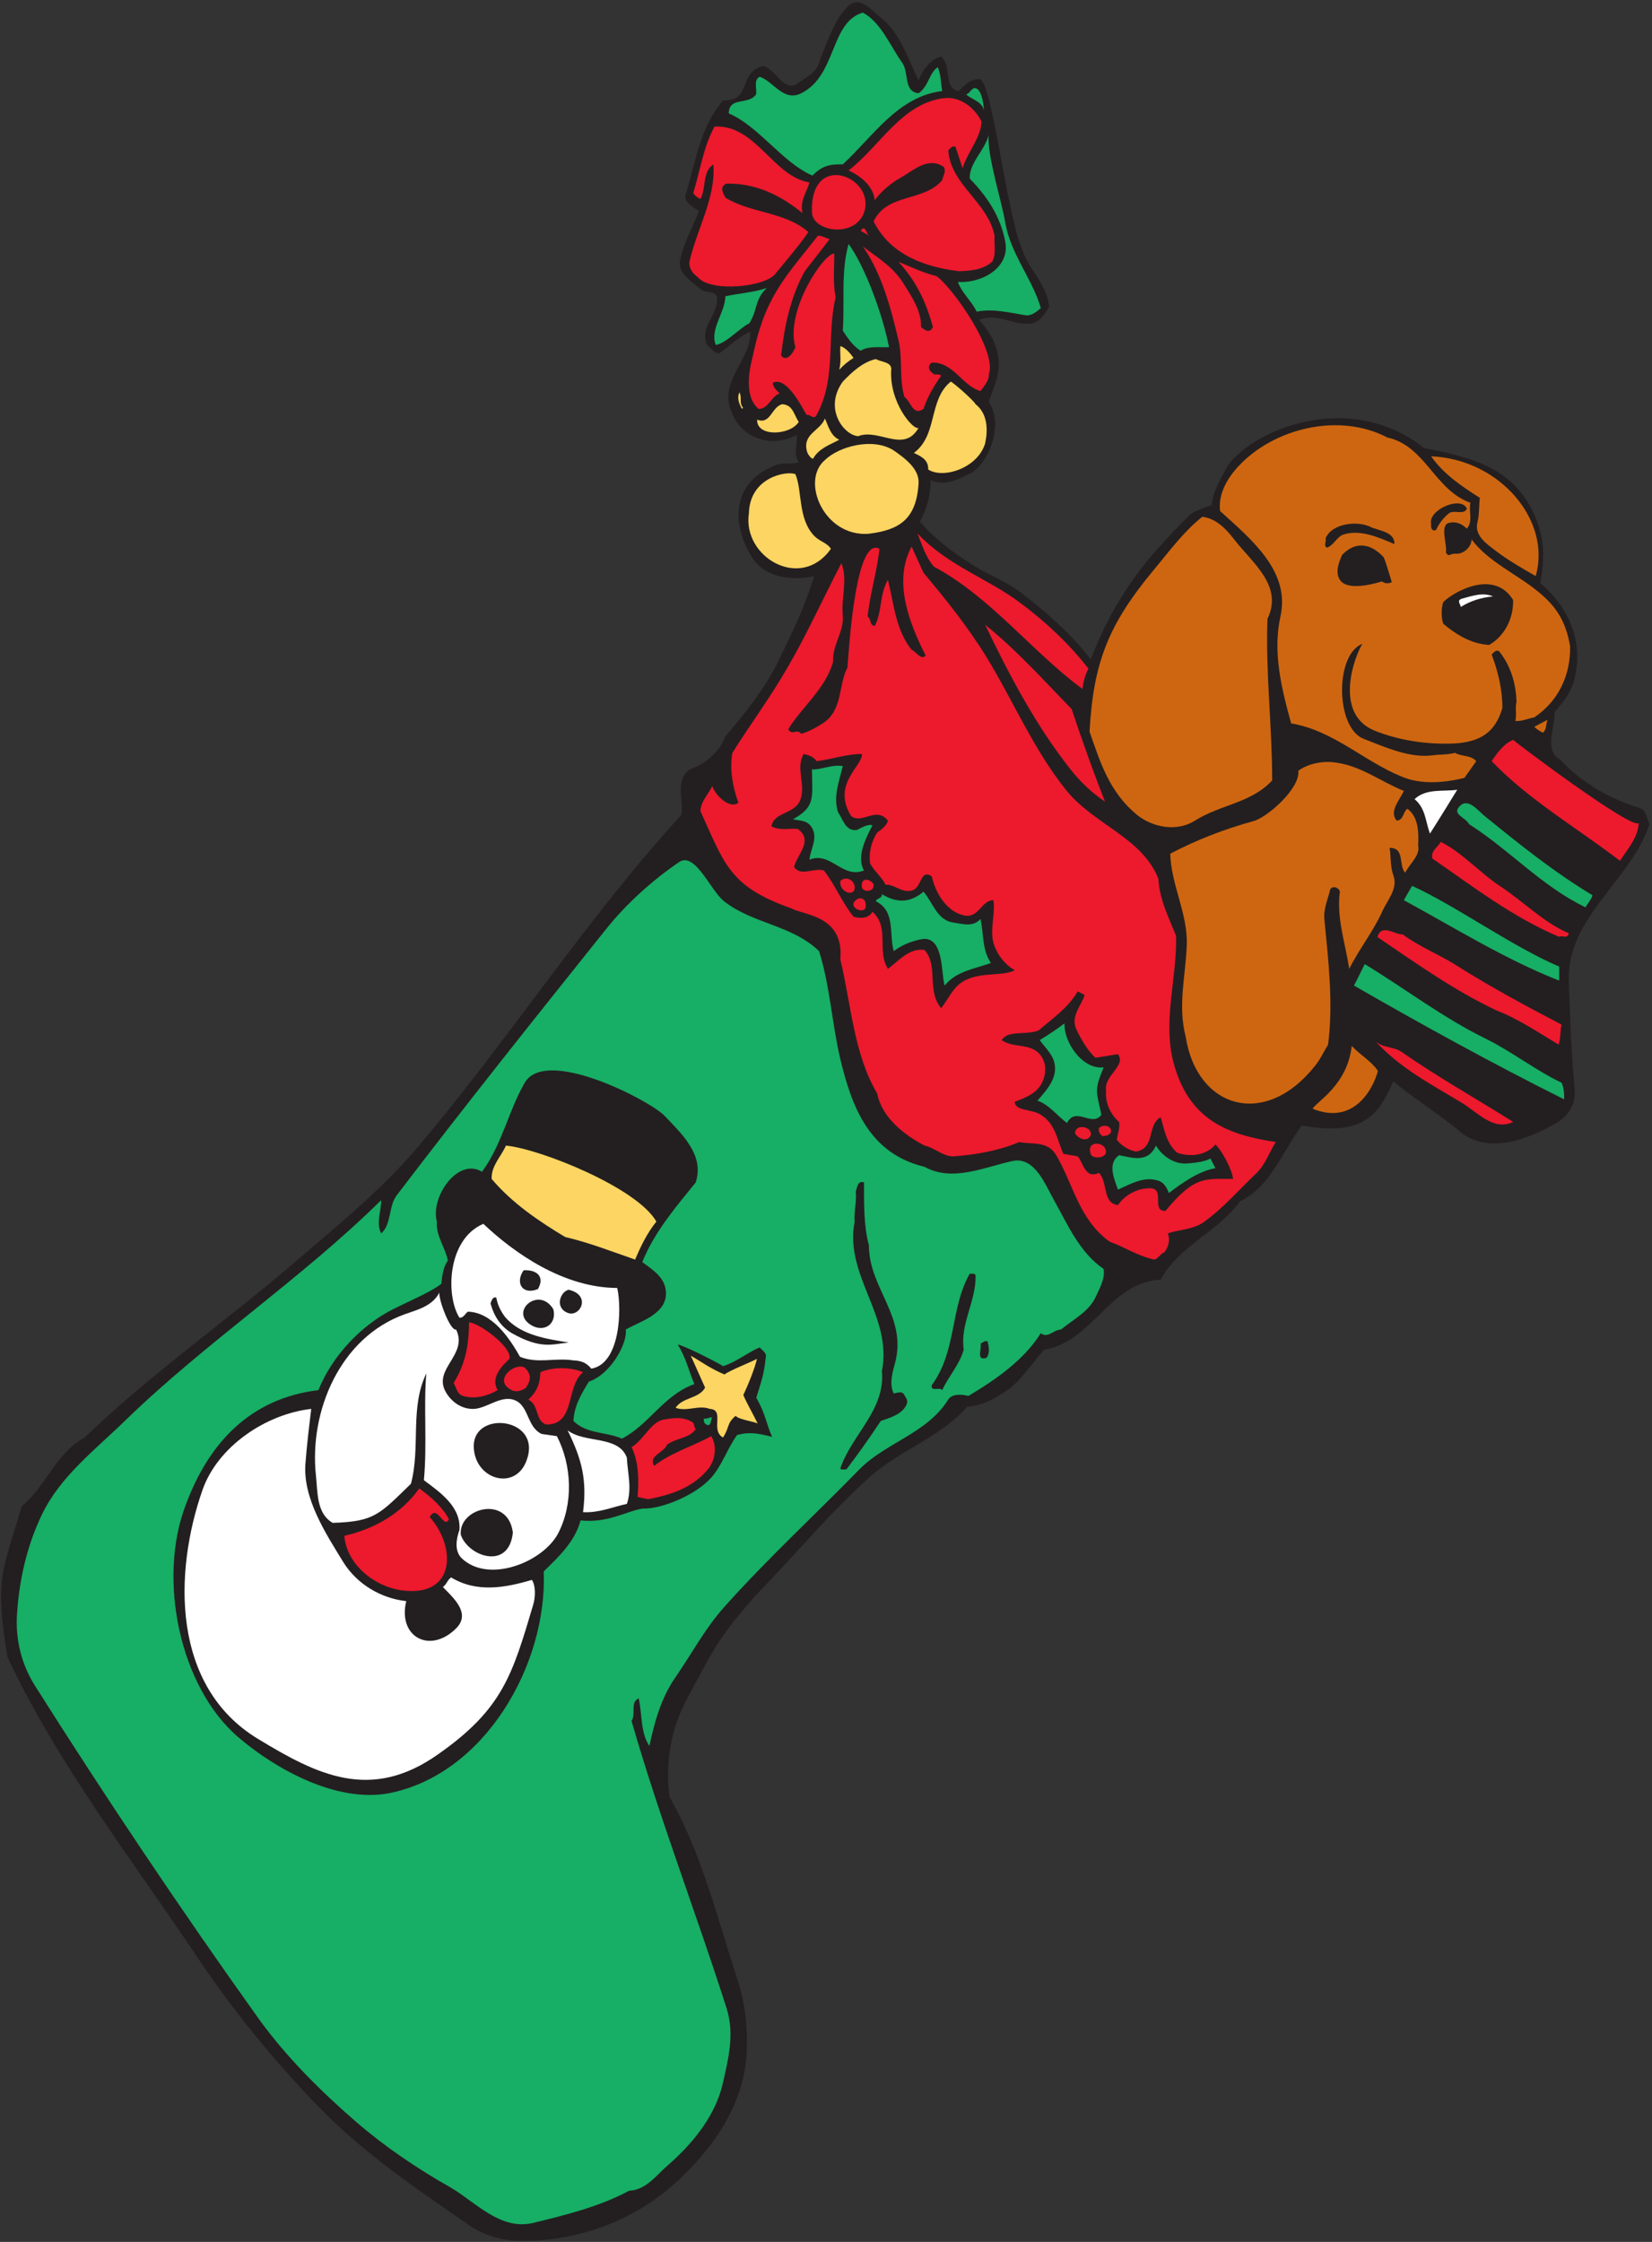
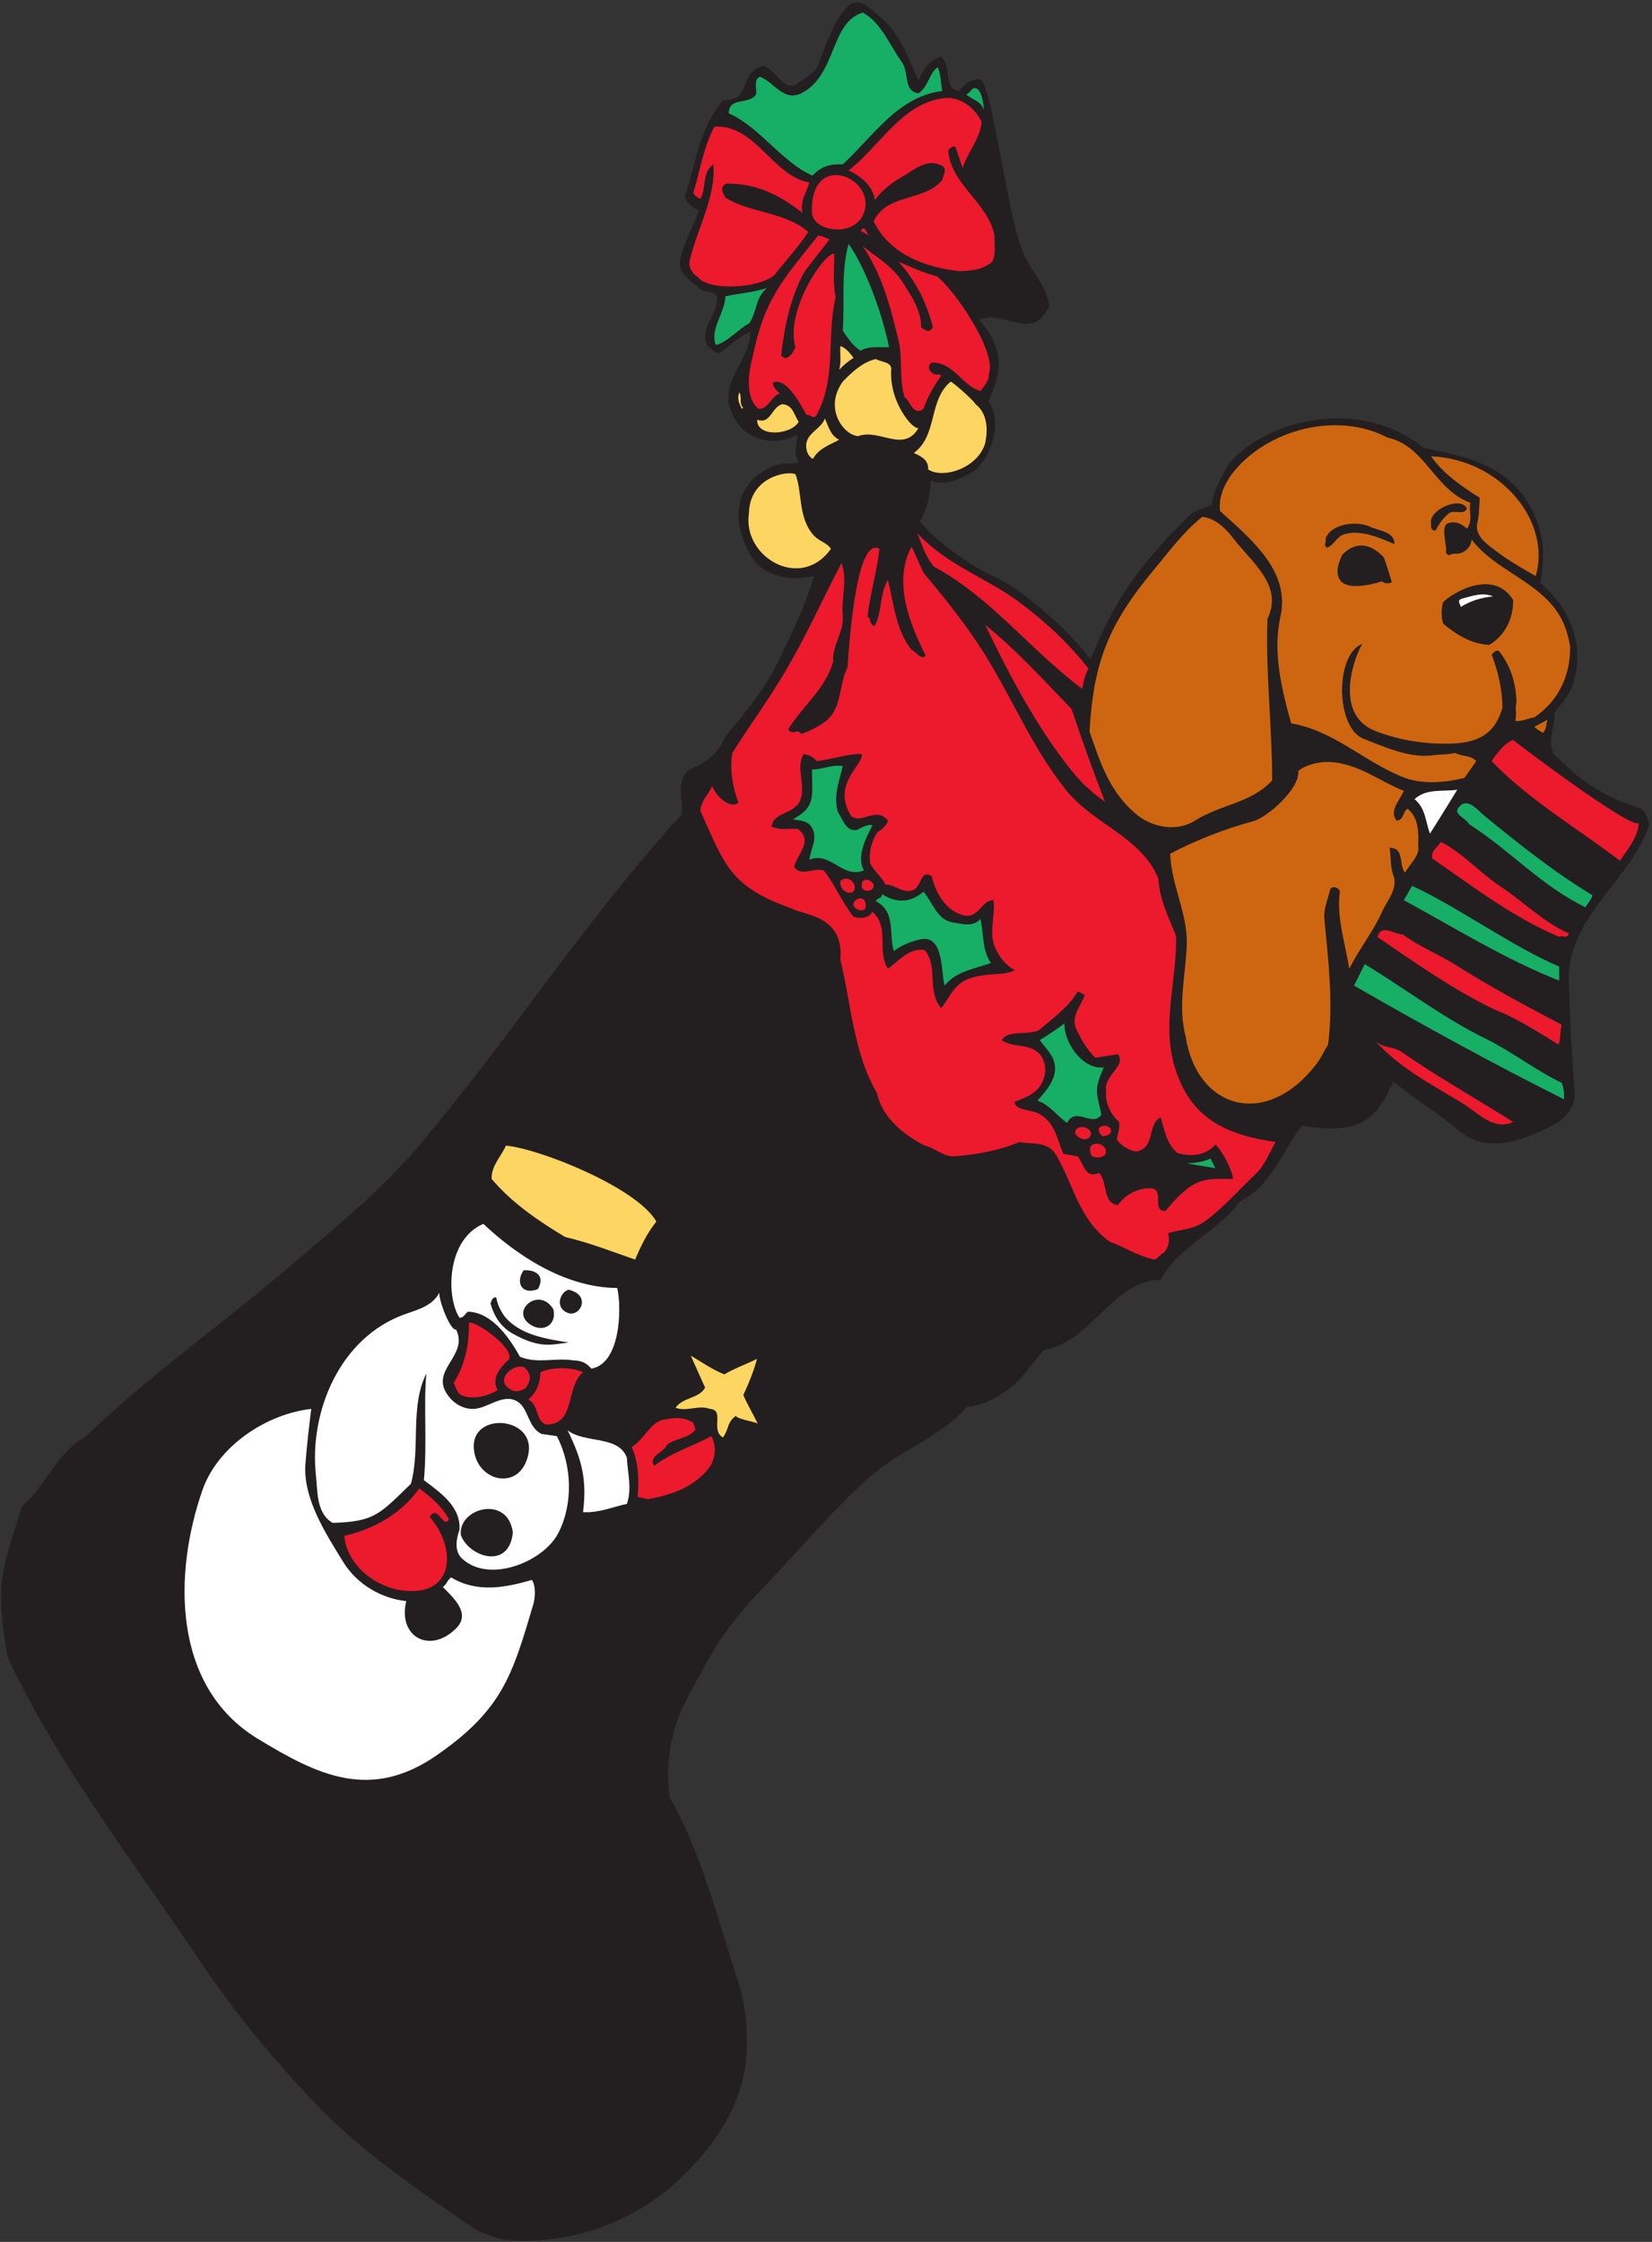
<svg xmlns="http://www.w3.org/2000/svg" viewBox="0 0 709.333 962.667" height="962.667" width="709.333" xml:space="preserve" id="svg2" version="1.1">
  <rect x="0" y="0" width="709.333" height="962.667" fill="#333333" stroke="none" />
  <defs id="defs6" />
  <g transform="matrix(1.333,0,0,-1.333,0,962.667)" id="g10">
    <g transform="scale(0.1)" id="g12">
      <path id="path14" style="fill:#231f20;fill-opacity:1;fill-rule:evenodd;stroke:none" d="m 2837.12,7165.36 c 62.64,-49.68 88.56,-134.64 121.68,-202.32 12.24,30.96 38.16,69.12 72.72,76.32 36.72,-29.52 3.6,-101.52 57.6,-110.88 18,21.6 38.16,38.16 64.8,38.88 40.32,4.32 87.12,-426.96 137.52,-546.48 22.32,-69.12 80.64,-112.32 87.84,-187.2 -13.68,-25.92 -31.68,-51.12 -60.48,-54 -56.88,-6.48 -107.28,36 -164.88,11.52 106.56,-118.08 50.4,-203.76 30.96,-263.52 50.4,-74.16 -1.44,-199.44 -57.6,-229.68 -38.16,-19.44 -84.24,-43.92 -129.6,-23.04 0,-48.96 -12.24,-93.6 -34.56,-133.2 43.92,-52.56 102.96,-96.48 160.56,-133.92 51.12,-33.84 110.88,-55.44 159.84,-91.44 78.48,-59.04 164.88,-133.92 229.68,-218.16 79.2,201.6 172.8,319.68 313.2,458.64 19.44,21.6 50.4,27.36 76.32,38.16 5.76,48.24 31.68,88.56 54,130.32 102.96,129.6 406.8,231.84 630,53.28 85.68,-17.28 190.8,-37.44 264.24,-95.76 60.48,-47.52 98.64,-116.64 114.48,-190.8 10.08,-48.96 3.6,-102.24 -3.6,-149.04 88.56,-74.16 140.4,-185.04 110.16,-306 -12.96,-55.44 -43.92,-82.08 -64.8,-110.16 4.32,-43.92 -37.44,-121.68 19.44,-153.36 67.68,-72.72 161.28,-126.72 252,-153.36 25.2,-7.2 25.2,-34.56 34.56,-53.28 -59.04,-181.44 -265.68,-298.8 -259.92,-504 3.6,-118.08 8.64,-234 18.72,-352.08 5.04,-46.08 -23.04,-88.56 -64.8,-110.16 -84.96,-47.52 -213.84,-100.08 -305.28,-23.04 -69.12,57.6 -146.16,104.4 -213.84,160.56 -48.24,-108 -95.76,-177.84 -294.48,-141.84 -62.64,-82.8 -100.08,-196.56 -198.72,-244.08 -74.88,-101.52 -197.28,-143.28 -256.32,-252.72 -162,-6.48 -218.16,-198.72 -374.4,-225.36 -41.04,-43.2 -74.88,-102.96 -129.6,-137.52 -36.72,-23.04 -74.16,-43.92 -118.8,-46.08 -87.84,-100.08 -218.88,-140.4 -316.8,-228.96 -121.68,-109.44 -213.84,-221.04 -324.72,-336.96 -81.36,-84.24 -151.92,-169.92 -203.04,-267.12 -25.2,-48.24 -54,-95.04 -76.32,-145.44 -38.88,-87.12 -50.4,-185.04 -38.16,-278.64 103.68,-182.88 153.36,-388.08 217.44,-584.639 25.2,-75.602 34.56,-152.641 30.96,-236.879 C 2397.92,440.559 2294.24,295.84 2168.24,183.52 2033.6,64 1846.4,-3.68 1659.92,4.238 1610.96,5.68 1554.08,23.68 1510.88,53.922 1337.36,174.16 1165.28,289.359 1014.08,447.762 878,589.602 752,744.398 643.281,905.68 428.719,1226.8 186.078,1537.84 24.078,1884.16 c -15.117,95.04 -30.957,194.4 -11.52,286.56 15.121,67.68 38.16,132.48 57.602,198.72 78.481,65.52 112.32,174.24 202.32,221.76 216.719,208.8 462.239,378.72 691.918,577.44 131.762,113.04 269.282,225.36 382.322,359.28 294.48,347.76 540,732.24 848.16,1069.2 8.64,48.24 -22.32,109.44 26.64,146.16 49.68,17.28 95.76,55.44 115.2,106.56 63.36,75.6 126,151.92 167.76,236.88 44.64,90.72 89.28,183.6 118.08,279.36 -67.68,-15.84 -155.52,-6.48 -198,56.88 -74.88,117.36 -63.36,252 79.92,302.4 25.2,7.2 43.2,-0.72 68.4,7.2 -19.44,27.36 -2.16,59.76 -7.2,87.84 -85.68,-45.36 -180,-7.2 -210.24,76.32 -41.04,96.48 66.24,170.64 61.2,256.32 -38.88,-17.28 -64.08,-43.92 -99.36,-69.12 -17.28,-2.16 -24.48,18 -38.16,23.04 -30.24,61.2 37.44,100.08 30.24,160.56 -10.08,18.72 -38.16,10.08 -53.28,23.04 -30.96,26.64 -74.88,51.12 -64.8,95.76 11.52,54 40.32,104.4 60.48,156.24 -19.44,12.24 -39.6,20.88 -45.36,46.08 34.56,108 46.08,219.6 122.4,309.6 97.2,-0.72 45.36,89.28 129.6,110.88 39.6,-9.36 59.04,-74.88 103.68,-61.2 31.68,24.48 73.44,39.6 79.92,84.24 25.2,57.6 43.2,122.4 87.84,167.76 38.16,39.6 77.04,-10.8 107.28,-34.56" />
      <path id="path16" style="fill:#17ae65;fill-opacity:1;fill-rule:evenodd;stroke:none" d="m 2905.52,7020.64 c 23.76,-33.12 3.6,-93.6 53.28,-99.36 33.12,23.04 33.84,65.52 61.92,84.24 10.8,-25.2 9.36,-51.84 14.4,-77.04 -142.56,-16.56 -223.92,-147.6 -320.4,-236.16 -43.2,0.72 -65.52,-4.32 -97.92,-36 -95.76,41.04 -172.8,159.12 -269.28,200.16 0.72,55.44 62.64,25.2 87.84,61.2 3.6,18.72 -9.36,44.64 11.52,56.88 43.92,-13.68 76.32,-82.08 133.92,-53.28 115.2,57.6 92.16,228.96 198.72,259.92 59.04,-32.4 87.84,-107.28 126,-160.56" />
      <path id="path18" style="fill:#17ae65;fill-opacity:1;fill-rule:evenodd;stroke:none" d="m 3169.04,6867.28 c -7.2,28.8 -38.16,33.12 -56.88,50.4 12.96,2.88 18.72,26.64 33.84,18.72 15.84,-7.2 23.04,-50.4 23.04,-69.12" />
      <path id="path20" style="fill:#ed192d;fill-opacity:1;fill-rule:evenodd;stroke:none" d="m 3161.84,6829.84 c -3.6,-54.72 -44.64,-96.48 -61.2,-149.76 -7.92,23.04 -15.12,46.08 -23.04,69.12 -10.8,3.6 -15.84,-5.04 -23.04,-11.52 7.2,-110.88 127.44,-166.32 149.04,-275.04 -2.16,-23.76 6.48,-60.48 -7.92,-84.24 -30.96,-26.64 -69.84,-28.8 -106.56,-30.24 -105.84,12.96 -220.32,50.4 -275.04,160.56 43.92,92.16 162,61.92 221.04,133.2 2.16,13.68 14.4,28.08 4.32,42.48 -50.4,33.84 -96.48,-11.52 -137.52,-34.56 -30.96,-17.28 -61.92,-42.48 -84.24,-72.72 -4.32,44.64 -45.36,77.76 -84.24,95.76 99.36,75.6 169.92,215.28 306,232.56 52.56,7.2 100.08,-30.24 122.4,-75.6" />
      <path id="path22" style="fill:#ed192d;fill-opacity:1;fill-rule:evenodd;stroke:none" d="m 2607.44,6634 c -9.36,-32.4 -31.68,-59.04 -22.32,-98.64 -71.28,57.6 -149.76,96.48 -244.8,95.04 -24.48,-10.08 -10.8,-31.68 -3.6,-45.36 80.64,-50.4 193.68,-45.36 267.12,-110.88 -30.96,-45.36 -70.56,-90 -102.96,-130.32 -30.96,-48.24 -213.84,-64.08 -252.72,-15.12 -20.16,13.68 -30.96,33.84 -26.64,53.28 24.48,103.68 84.96,205.92 76.32,310.32 -36.72,-24.48 -22.32,-77.04 -41.76,-111.6 -8.64,4.32 -19.44,11.52 -23.04,19.44 22.32,71.28 31.68,145.44 68.4,213.84 133.2,7.2 187.92,-160.56 306,-180" />
-       <path id="path24" style="fill:#17ae65;fill-opacity:1;fill-rule:evenodd;stroke:none" d="m 3238.16,6504.4 c 16.56,-99.36 89.28,-185.04 114.48,-275.04 -14.4,-12.24 -30.24,-25.92 -49.68,-23.04 -49.68,7.92 -104.4,22.32 -156.96,11.52 -15.84,33.84 -48.24,60.48 -60.48,95.76 73.44,-5.04 168.48,43.2 152.64,129.6 -15.12,81.36 -59.76,147.6 -114.48,203.04 -2.16,51.12 48.24,90 61.2,141.12 -6.48,-64.08 41.76,-213.12 53.28,-282.96" />
      <path id="path26" style="fill:#ed192d;fill-opacity:1;fill-rule:evenodd;stroke:none" d="m 2787.44,6554.08 c -15.84,-102.24 -171.36,-83.52 -172.08,-15.12 -5.76,189.36 186.48,120.24 172.08,15.12" />
      <path id="path28" style="fill:#ed192d;fill-opacity:1;fill-rule:evenodd;stroke:none" d="m 2798.96,6462.64 c 12.96,-8.64 -17.28,11.52 -26.64,15.12 14.4,23.76 18,-9.36 26.64,-15.12" />
      <path id="path30" style="fill:#ed192d;fill-opacity:1;fill-rule:evenodd;stroke:none" d="m 2672.24,6451.12 -79.92,-102.96 c -46.8,-84.24 -65.52,-178.56 -76.32,-271.44 18.72,-24.48 41.04,12.24 46.08,26.64 -33.84,115.92 90.72,302.4 125.28,301.68 0,-46.8 -5.04,-94.32 4.32,-141.12 -30.24,-126 4.32,-258.48 -61.2,-378.72 -9.36,-17.28 -19.44,2.16 -30.96,0 -1.44,-8.64 -59.04,128.88 -110.16,103.68 0,-14.4 12.24,-24.48 22.32,-34.56 -27.36,-7.92 -36,-50.4 -68.4,-49.68 -46.08,39.6 -30.96,122.4 -18.72,168.48 38.16,187.92 97.92,247.68 210.24,389.52 13.68,0 25.2,-7.92 37.44,-11.52" />
      <path id="path32" style="fill:#17ae65;fill-opacity:1;fill-rule:evenodd;stroke:none" d="m 2863.76,6103.36 c -26.64,-1.44 -66.24,5.04 -91.44,-11.52 -25.2,15.84 -42.48,41.76 -57.6,64.8 6.48,93.6 -6.48,190.08 18.72,279.36 50.4,-69.12 108,-219.6 130.32,-332.64" />
      <path id="path34" style="fill:#ed192d;fill-opacity:1;fill-rule:evenodd;stroke:none" d="m 2909.84,6309.28 c 26.64,-42.48 59.04,-90 56.88,-141.12 12.96,-10.08 27.36,-21.6 38.16,0 -20.16,77.04 -53.28,148.32 -110.88,210.24 30.96,-12.24 79.92,-36 122.4,-46.08 51.12,-35.28 197.28,-242.64 168.48,-316.8 2.16,-18 -14.4,-37.44 -26.64,-53.28 -57.6,15.12 -87.12,94.32 -156.96,91.44 -15.84,-11.52 -8.64,-26.64 3.6,-34.56 7.2,-7.92 20.16,0.72 26.64,-7.92 -23.76,-33.12 -43.92,-68.4 -56.88,-106.56 -34.56,-24.48 -41.04,25.2 -61.2,38.16 -18,61.2 -5.04,124.56 -19.44,183.6 -25.2,105.12 -52.56,210.96 -114.48,301.68 44.64,-35.28 96.48,-64.08 130.32,-118.8" />
      <path id="path36" style="fill:#17ae65;fill-opacity:1;fill-rule:evenodd;stroke:none" d="m 2413.76,6180.4 c -30.24,-14.4 -74.16,-64.08 -108,-69.84 -20.16,50.4 28.8,101.52 30.96,156.96 43.92,9.36 91.44,12.24 133.2,26.64 -40.32,-38.88 -28.08,-68.4 -56.16,-113.76" />
      <path id="path38" style="fill:#fcd562;fill-opacity:1;fill-rule:evenodd;stroke:none" d="m 2749.28,6068.8 c -15.12,-9.36 -31.68,-22.32 -46.08,-38.16 7.2,28.08 2.16,46.08 3.6,76.32 17.28,-5.04 32.4,-23.76 42.48,-38.16" />
      <path id="path40" style="fill:#fcd562;fill-opacity:1;fill-rule:evenodd;stroke:none" d="m 2870.96,6034.24 c -8.64,-106.56 70.56,-199.44 87.84,-190.8 -47.52,-82.8 -127.44,-0.72 -194.4,-26.64 -46.08,2.88 -112.32,88.56 -49.68,175.68 29.52,30.96 64.8,63.36 106.56,72.72 17.28,-10.08 48.24,-8.64 49.68,-30.96" />
      <path id="path42" style="fill:#fcd562;fill-opacity:1;fill-rule:evenodd;stroke:none" d="m 3142.4,5919.76 c 38.88,-30.24 40.32,-82.08 30.96,-126 -23.76,-79.92 -135.36,-115.92 -183.6,-84.24 1.44,31.68 -23.76,42.48 -46.08,53.28 77.76,57.6 46.08,170.64 118.8,229.68 7.2,-2.16 72.72,-59.04 79.92,-72.72" />
      <path id="path44" style="fill:#fcd562;fill-opacity:1;fill-rule:evenodd;stroke:none" d="m 2393.6,5908.24 -3.6,-3.6 c -8.64,15.12 -17.28,36 -7.92,53.28 8.64,-18.72 -2.16,-33.84 11.52,-49.68" />
      <path id="path46" style="fill:#fcd562;fill-opacity:1;fill-rule:evenodd;stroke:none" d="m 2572.88,5862.88 c -26.64,-43.92 -136.8,-49.68 -133.92,7.2 43.2,-17.28 46.08,41.04 80.64,49.68 35.28,-2.16 37.44,-34.56 53.28,-56.88" />
      <path id="path48" style="fill:#fcd562;fill-opacity:1;fill-rule:evenodd;stroke:none" d="m 2703.2,5805.28 c -29.52,-16.56 -64.8,-26.64 -84.24,-61.2 -7.2,0.72 -16.56,13.68 -19.44,23.04 -15.84,57.6 42.48,66.24 57.6,106.56 11.52,-24.48 17.28,-54.72 46.08,-68.4" />
-       <path id="path50" style="fill:#fcd562;fill-opacity:1;fill-rule:evenodd;stroke:none" d="m 2878.88,5770.72 c 35.28,-24.48 83.52,-59.76 79.92,-106.56 -7.2,-118.8 -66.24,-150.48 -162.72,-162 -143.28,-8.64 -217.44,171.36 -138.96,237.6 44.64,43.92 154.8,74.16 221.76,30.96" />
      <path id="path52" style="fill:#ce6611;fill-opacity:1;fill-rule:evenodd;stroke:none" d="m 4946.72,5366.08 c -40.32,23.04 -87.12,49.68 -126.72,79.92 -32.4,24.48 -72.72,51.12 -60.48,95.76 5.76,21.6 4.32,51.12 7.2,76.32 -59.04,37.44 -117.36,77.04 -156.96,133.92 224.64,-10.08 388.08,-209.52 336.96,-385.92" />
      <path id="path54" style="fill:#fcd562;fill-opacity:1;fill-rule:evenodd;stroke:none" d="m 2562.08,5694.4 c 23.04,-54.72 7.2,-142.56 60.48,-198.72 17.28,-18 41.76,-22.32 54,-41.76 -97.2,-137.52 -285.84,-26.64 -264.24,114.48 2.88,116.64 121.68,137.52 149.76,126" />
      <path id="path56" style="fill:#ce6611;fill-opacity:1;fill-rule:evenodd;stroke:none" d="m 3975.44,5484.16 c 57.6,-74.88 159.12,-149.04 107.28,-255.6 -6.48,-173.52 15.12,-346.32 15.12,-520.56 -66.96,-73.44 -167.76,-77.76 -248.4,-129.6 -56.88,-36 -134.64,-23.76 -187.2,18.72 -90,74.16 -118.8,171.36 -152.64,267.84 12.24,221.76 60.48,344.88 205.92,519.84 51.12,61.2 95.04,122.4 156.96,172.08 42.48,-4.32 75.6,-36.72 102.96,-72.72" />
      <path id="path58" style="fill:#ed192d;fill-opacity:1;fill-rule:evenodd;stroke:none" d="m 3283.52,5281.84 c 82.08,-60.48 159.84,-133.2 222.48,-213.84 -10.8,-20.88 -16.56,-42.48 -19.44,-65.52 -163.44,120.96 -294.48,295.2 -478.08,393.84 -27.36,31.68 -38.16,69.84 -53.28,107.28 97.2,-103.68 223.92,-144 328.32,-221.76" />
      <path id="path60" style="fill:#ffffff;fill-opacity:1;fill-rule:evenodd;stroke:none" d="m 4809.2,5300.56 c -38.16,-3.6 -72.72,-14.4 -103.68,-33.84 -1.44,10.08 -14.4,20.88 3.6,26.64 33.12,8.64 66.96,21.6 100.08,7.2" />
      <path id="path62" style="fill:#ed192d;fill-opacity:1;fill-rule:evenodd;stroke:none" d="m 3452,4937.68 c 33.12,-100.08 70.56,-204.48 107.28,-298.08 -40.32,26.64 -79.92,64.08 -110.88,103.68 -111.6,141.12 -196.56,302.4 -275.04,465.84 100.8,-80.64 193.68,-184.32 278.64,-271.44" />
      <path id="path64" style="fill:#ce6611;fill-opacity:1;fill-rule:evenodd;stroke:none" d="m 4969.76,4861.36 c -9.36,5.76 -19.44,10.08 -27.36,19.44 l 42.48,22.32 c -5.76,-13.68 -2.16,-30.96 -15.12,-41.76" />
      <path id="path66" style="fill:#ed192d;fill-opacity:1;fill-rule:evenodd;stroke:none" d="m 5278.64,4570.48 c -2.88,-47.52 -35.28,-82.8 -60.48,-121.68 -137.52,105.84 -291.6,194.4 -413.28,321.12 16.56,25.2 40.32,57.6 69.12,68.4 11.52,-10.8 380.88,-289.44 404.64,-267.84" />
      <path id="path68" style="fill:#ce6611;fill-opacity:1;fill-rule:evenodd;stroke:none" d="m 4300.88,4765.6 c 82.08,-10.08 146.88,-61.92 221.04,-91.44 -12.24,-28.8 -48.96,-65.52 -23.04,-95.76 23.04,1.44 19.44,27.36 34.56,38.16 36.72,-26.64 36.72,-79.92 34.56,-118.08 7.92,-31.68 -27.36,-59.04 -41.76,-87.84 -22.32,23.76 0,80.64 -50.4,79.92 5.04,-21.6 1.44,-59.76 12.24,-87.84 15.84,-43.2 -18,-78.48 -34.56,-114.48 -28.8,-65.52 -75.6,-123.12 -107.28,-187.2 -12.96,82.8 -41.76,165.6 -30.24,248.4 -2.88,12.96 -22.32,20.88 -30.96,7.92 -7.92,-33.84 -23.04,-63.36 -18.72,-100.08 12.96,-133.2 28.8,-269.28 11.52,-401.04 -14.4,-22.32 -24.48,-46.8 -42.48,-68.4 -162,-203.76 -380.88,-135.36 -416.16,95.04 -25.92,98.64 0,197.28 3.6,294.48 3.6,101.52 -50.4,192.96 -53.28,294.48 86.4,45.36 174.96,79.2 268.56,105.12 44.64,12.24 150.48,105.12 144,162 32.4,23.76 79.92,32.4 118.8,26.64" />
      <path id="path70" style="fill:#17ae65;fill-opacity:1;fill-rule:evenodd;stroke:none" d="m 2714.72,4754.08 c -11.52,-48.96 -31.68,-98.64 -15.12,-149.04 15.84,-22.32 23.76,-61.92 60.48,-56.88 15.84,7.2 34.56,20.16 50.4,15.12 -20.16,-38.88 -53.28,-101.52 -27.36,-145.44 -69.84,-28.08 -107.28,62.64 -175.68,34.56 2.88,34.56 28.08,68.4 7.92,102.96 -14.4,25.2 -39.6,22.32 -61.2,27.36 72,39.6 62.64,67.68 61.2,160.56 30.96,-1.44 62.64,16.56 99.36,10.8" />
      <path id="path72" style="fill:#ffffff;fill-opacity:1;fill-rule:evenodd;stroke:none" d="m 4694,4677.76 c -28.8,-46.8 -58.32,-95.04 -87.84,-141.12 -14.4,37.44 -13.68,81.36 -49.68,110.88 37.44,35.28 92.16,23.76 137.52,30.24" />
      <path id="path74" style="fill:#17ae65;fill-opacity:1;fill-rule:evenodd;stroke:none" d="m 4781.84,4593.52 c 111.6,-90.72 222.48,-180 347.76,-255.6 -3.6,-14.4 -15.12,-25.2 -22.32,-38.88 -141.12,67.68 -244.8,185.04 -375.12,267.84 -11.52,23.04 -60.48,32.4 -26.64,61.2 25.2,21.6 55.44,-17.28 76.32,-34.56" />
      <path id="path76" style="fill:#ed192d;fill-opacity:1;fill-rule:evenodd;stroke:none" d="m 4835.84,4364.56 c 72,-47.52 138.24,-115.92 217.44,-149.04 -4.32,-20.16 -20.16,-5.04 -30.96,-11.52 -149.04,62.64 -278.64,162.72 -408.24,252 -7.2,24.48 17.28,36 26.64,54 70.56,-35.28 126.72,-100.8 195.12,-145.44" />
      <path id="path78" style="fill:#ed192d;fill-opacity:1;fill-rule:evenodd;stroke:none" d="m 2752.88,4368.16 c 5.04,-38.88 -51.12,-22.32 -46.08,15.84 17.28,15.84 41.04,5.04 46.08,-15.84" />
      <path id="path80" style="fill:#ed192d;fill-opacity:1;fill-rule:evenodd;stroke:none" d="m 2813.36,4374.64 c 7.2,-28.8 -41.76,-30.24 -37.44,-3.6 0,23.04 24.48,20.88 37.44,3.6" />
      <path id="path82" style="fill:#17ae65;fill-opacity:1;fill-rule:evenodd;stroke:none" d="m 5022.32,4108.24 c 0,-10.08 0,-30.24 0,-45.36 -174.96,69.12 -336.24,169.92 -500.4,259.2 l 26.64,46.08 c 141.12,-64.08 324,-196.56 473.76,-259.92" />
      <path id="path84" style="fill:#17ae65;fill-opacity:1;fill-rule:evenodd;stroke:none" d="m 3070.4,4250.08 c 30.96,-4.32 63.36,-15.84 87.84,11.52 10.8,-47.52 5.04,-101.52 33.84,-141.84 -51.12,-18.72 -110.88,-25.2 -149.04,-72.72 -12.24,33.12 -0.72,159.84 -72.72,149.76 -33.12,-6.48 -64.08,-18 -91.44,-38.88 -15.84,55.44 6.48,128.88 -57.6,160.56 2.88,11.52 20.88,7.92 19.44,23.04 48.96,-30.24 92.88,-27.36 133.92,7.92 28.8,-31.68 43.2,-92.16 95.76,-99.36" />
      <path id="path86" style="fill:#ed192d;fill-opacity:1;fill-rule:evenodd;stroke:none" d="m 2787.44,4295.44 c -11.52,-16.56 -51.12,3.6 -34.56,23.04 17.28,18.72 41.76,9.36 34.56,-23.04" />
      <path id="path88" style="fill:#ed192d;fill-opacity:1;fill-rule:evenodd;stroke:none" d="m 4690.4,4112.56 c 109.44,-69.84 234,-136.08 339.84,-191.52 -4.32,-12.96 -3.6,-51.84 -10.08,-64.08 -64.8,38.88 -129.6,82.8 -200.16,110.16 -136.08,64.08 -259.92,152.64 -383.04,236.16 12.24,45.36 57.6,6.48 81.36,8.64 51.84,-38.88 115.92,-64.08 172.08,-99.36" />
      <path id="path90" style="fill:#17ae65;fill-opacity:1;fill-rule:evenodd;stroke:none" d="m 4786.16,3875.68 c 85.68,-42.48 158.4,-100.8 244.08,-141.84 7.2,-16.56 8.64,-34.56 7.92,-53.28 -230.4,115.2 -454.32,238.32 -676.8,366.48 12.24,23.04 23.04,46.08 34.56,69.12 130.32,-79.2 254.16,-174.24 390.24,-240.48" />
      <path id="path92" style="fill:#17ae65;fill-opacity:1;fill-rule:evenodd;stroke:none" d="m 3428.96,3925.36 c -2.88,-60.48 57.6,-149.76 126,-141.84 -30.96,-75.6 -23.76,-74.16 -7.2,-152.64 -30.24,-41.76 -82.08,28.8 -110.88,-26.64 -29.52,21.6 -59.04,60.48 -95.04,72 28.8,33.84 68.4,74.16 53.28,126.72 -7.92,25.92 -31.68,48.24 -46.08,68.4 27.36,16.56 56.88,36 79.92,54" />
      <path id="path94" style="fill:#ed192d;fill-opacity:1;fill-rule:evenodd;stroke:none" d="m 4514.72,3833.2 c 115.92,-80.64 239.04,-149.76 359.28,-225.36 -62.64,-30.96 -116.64,32.4 -164.88,61.2 -98.64,59.76 -199.44,111.6 -278.64,198.72 23.76,-22.32 59.04,-16.56 84.24,-34.56" />
-       <path id="path96" style="fill:#ce6611;fill-opacity:1;fill-rule:evenodd;stroke:none" d="m 4438.4,3772 c -14.4,-55.44 -76.32,-176.4 -210.24,-121.68 13.68,23.76 111.6,75.6 126,202.32 27.36,-29.52 64.08,-49.68 84.24,-80.64" />
      <path id="path98" style="fill:#ed192d;fill-opacity:1;fill-rule:evenodd;stroke:none" d="m 3513.92,3566.08 c -12.96,-29.52 -46.8,-6.48 -51.12,5.76 1.44,31.68 55.44,20.88 51.12,-5.76" />
      <path id="path100" style="fill:#ed192d;fill-opacity:1;fill-rule:evenodd;stroke:none" d="m 3551.36,3561.76 c -9.36,7.2 -13.68,15.84 -11.52,26.64 32.4,25.2 63.36,-23.76 11.52,-26.64" />
      <path id="path102" style="fill:#fcd562;fill-opacity:1;fill-rule:evenodd;stroke:none" d="m 2114.24,3286.72 c -30.24,-37.44 -50.4,-79.92 -68.4,-122.4 -74.88,25.92 -148.32,54.72 -225.36,72.72 -84.24,50.4 -171.36,109.44 -236.88,187.2 -1.44,42.48 30.24,71.28 46.08,107.28 108.72,-10.08 422.64,-135.36 484.56,-244.8" />
-       <path id="path104" style="fill:#17ae65;fill-opacity:1;fill-rule:evenodd;stroke:none" d="m 3822.8,3473.92 c 25.92,2.16 53.28,4.32 76.32,15.84 l 15.84,-30.96 c -55.44,-10.08 -106.56,-47.52 -149.76,-79.92 -5.76,14.4 -14.4,31.68 -30.24,38.16 -46.8,18 -90.72,-7.92 -133.92,-27.36 -12.24,36 -34.56,83.52 3.6,110.88 40.32,-7.2 92.88,-27.36 118.8,30.96 20.16,-33.84 59.04,-60.48 99.36,-57.6" />
+       <path id="path104" style="fill:#17ae65;fill-opacity:1;fill-rule:evenodd;stroke:none" d="m 3822.8,3473.92 c 25.92,2.16 53.28,4.32 76.32,15.84 l 15.84,-30.96 " />
      <path id="path106" style="fill:#ed192d;fill-opacity:1;fill-rule:evenodd;stroke:none" d="m 3562.16,3514.96 c 5.76,-25.2 -45.36,-28.08 -48.96,-10.08 -15.12,45.36 46.08,38.88 48.96,10.08" />
      <path id="path108" style="fill:#ed192d;fill-opacity:1;fill-rule:evenodd;stroke:none" d="m 1640.48,2843.92 c -25.92,-23.76 -60.48,-61.2 -37.44,-100.08 -29.52,-17.28 -72,-30.96 -111.6,-18.72 -19.44,5.76 -21.6,27.36 -30.24,41.76 38.88,62.64 48.96,123.12 49.68,195.12 31.68,-0.72 142.56,-82.08 129.6,-118.08" />
      <path id="path110" style="fill:#fcd562;fill-opacity:1;fill-rule:evenodd;stroke:none" d="m 2333.84,2794.24 c 14.4,12.24 90,41.76 104.4,50.4 -6.48,-30.24 -28.8,-84.96 -43.92,-116.64 13.68,-31.68 30.96,-59.76 46.8,-92.88 -0.72,5.76 -64.08,13.68 -71.28,25.92 -29.52,-23.76 -20.16,-39.6 -41.04,-69.84 -41.76,23.76 7.2,89.28 -42.48,92.16 -36,13.68 -74.16,-10.08 -110.16,3.6 23.04,34.56 74.88,28.8 95.04,64.8 l -46.08,102.96 c 29.52,-16.56 65.52,-43.2 108.72,-60.48" />
      <path id="path112" style="fill:#ed192d;fill-opacity:1;fill-rule:evenodd;stroke:none" d="m 1694.48,2751.76 c -9.36,-7.92 -30.96,-16.56 -46.08,-7.92 -61.92,30.24 7.2,90 41.76,72.72 20.88,-20.88 21.6,-38.16 4.32,-64.8" />
      <path id="path114" style="fill:#ed192d;fill-opacity:1;fill-rule:evenodd;stroke:none" d="m 1878.08,2801.44 c -56.88,-46.8 -23.04,-169.2 -118.8,-168.48 -36.72,12.96 -20.88,61.2 -57.6,80.64 27.36,23.04 38.88,54.72 38.88,87.84 38.16,17.28 98.64,17.28 137.52,0" />
      <path id="path116" style="fill:#ffffff;fill-opacity:1;fill-rule:evenodd;stroke:none" d="m 983.84,2506.96 c -8.641,-112.32 66.24,-226.08 121.68,-316.8 44.64,-72 122.4,-117.36 203.04,-126 -28.08,-115.92 77.04,-171.36 160.56,-87.84 49.68,48.96 -10.8,100.08 -42.48,133.2 12.96,9.36 13.68,22.32 26.64,30.96 82.8,-50.4 174.96,-33.12 259.92,-7.92 12.96,-18.72 11.52,-56.16 4.32,-79.92 -66.96,-226.08 -98.64,-336.24 -306,-481.68 -217.44,-154.08 -390.24,-66.24 -581.04,49.68 -278.64,169.2 -270.718,536.4 -178.558,800.64 48.957,141.12 204.476,245.52 350.638,262.08 -7.919,-65.52 -13.681,-111.6 -18.72,-176.4" />
      <path id="path118" style="fill:#ed192d;fill-opacity:1;fill-rule:evenodd;stroke:none" d="m 2229.44,2640.88 c 7.92,-2.16 5.04,-16.56 11.52,-23.04 -20.88,-29.52 -61.2,-27.36 -92.16,-49.68 -11.52,-27.36 -61.2,-35.28 -41.76,-68.4 54.72,43.2 127.44,64.08 183.6,95.76 20.16,-30.24 12.96,-77.04 -7.92,-103.68 -48.96,-61.92 -121.68,-85.68 -195.12,-99.36 l -33.84,7.2 c 4.32,52.56 4.32,111.6 -19.44,160.56 41.04,24.48 60.48,79.92 102.96,88.56 26.64,4.32 61.2,11.52 92.16,-7.92" />
-       <path id="path120" style="fill:#17ae65;fill-opacity:1;fill-rule:evenodd;stroke:none" d="m 2294.24,2656 c -5.76,-7.2 -2.16,-31.68 -19.44,-23.04 -7.2,4.32 -8.64,11.52 -7.2,19.44 10.08,-2.16 17.28,4.32 26.64,3.6" />
      <path id="path122" style="fill:#ffffff;fill-opacity:1;fill-rule:evenodd;stroke:none" d="m 2019.2,2526.4 c 2.16,-48.96 17.28,-100.08 0,-149.04 -46.8,-10.08 -90,-29.52 -141.12,-26.64 12.96,105.12 -3.6,169.2 -49.68,263.52 56.88,-43.2 163.44,-15.12 190.8,-87.84" />
      <path id="path124" style="fill:#ed192d;fill-opacity:1;fill-rule:evenodd;stroke:none" d="m 1446.08,2327.68 c -17.28,-33.84 -37.44,51.84 -61.92,7.2 84.24,-93.6 84.96,-255.6 -83.52,-236.88 -91.44,10.08 -183.6,82.08 -191.52,176.4 92.88,21.6 181.44,68.4 241.2,152.64 35.28,-24.48 76.32,-61.2 95.76,-99.36" />
      <path id="path126" style="fill:#ce6611;fill-opacity:1;fill-rule:evenodd;stroke:none" d="m 4468.64,5812.48 c 123.12,-26.64 151.92,-169.2 267.84,-210.24 -6.48,-27.36 9.36,-58.32 -11.52,-83.52 -15.84,15.84 -35.28,24.48 -57.6,18.72 -30.96,-7.2 -4.32,-72.72 -10.08,-95.76 11.52,-17.28 11.52,-1.44 33.12,-3.6 23.04,-1.44 49.68,20.88 49.68,46.08 54.72,-72.72 144.72,-110.88 213.84,-167.76 57.6,-46.8 89.28,-93.6 103.68,-176.4 1.44,-92.88 -36.72,-175.68 -115.2,-228.96 -20.16,-3.6 -41.04,-13.68 -61.2,-11.52 5.04,22.32 -1.44,40.32 3.6,61.2 -1.44,61.92 -20.16,119.52 -56.88,164.16 -10.8,3.6 -16.56,-5.04 -23.04,-11.52 20.88,-55.44 34.56,-113.04 34.56,-172.08 -22.32,-77.04 -69.84,-110.16 -156.96,-114.48 -85.68,-3.6 -174.96,9.36 -255.6,41.76 -135.36,56.16 -59.76,248.4 -38.16,279.36 -89.28,-33.12 -87.12,-270.72 3.6,-306 70.56,-27.36 147.6,-62.64 221.76,-53.28 24.48,3.6 46.8,1.44 72.72,7.92 20.88,-12.24 50.4,-6.48 68.4,-26.64 l -38.16,-54 c -64.8,-15.84 -140.4,-22.32 -202.32,4.32 -123.12,50.4 -219.6,148.32 -355.68,171.36 -31.68,113.76 -59.76,230.4 -34.56,344.16 33.12,146.88 -96.48,250.56 -194.4,339.84 -6.48,53.28 21.6,102.96 56.88,141.84 115.2,126 327.6,176.4 481.68,95.04 z M 4874,5289.04 c 1.44,-59.76 -27.36,-115.92 -77.04,-144.72 -57.6,2.88 -107.28,33.84 -148.32,68.4 -6.48,20.88 -6.48,48.24 0,69.12 25.2,27.36 161.28,111.6 225.36,7.2 z m -149.04,294.48 c -8.64,-22.32 -41.76,-2.88 -57.6,-15.12 -18.72,-15.12 -32.4,-33.84 -41.76,-54 -14.4,-5.76 -17.28,9.36 -15.84,19.44 -10.8,45.36 96.48,92.16 115.2,49.68 z m -306,-61.2 c 35.28,-12.24 73.44,-17.28 72.72,-53.28 -50.4,21.6 -109.44,48.24 -164.16,30.96 -21.6,-7.2 -32.4,-36.72 -54,-42.48 -11.52,10.08 0,17.28 -3.6,30.24 20.88,49.68 106.56,58.32 149.04,34.56 z m 38.16,-95.76 c 7.92,-18 19.44,-59.04 25.92,-79.92 -8.64,-5.04 -20.88,-5.76 -31.68,2.16 -47.52,-14.4 -114.48,-26.64 -135.36,5.04 -16.56,25.2 -2.88,57.6 7.2,80.64 44.64,46.08 93.6,36 133.92,-7.92" />
      <path id="path128" style="fill:#ed192d;fill-opacity:1;fill-rule:evenodd;stroke:none" d="m 2974.64,5376.88 c 71.28,-84.96 142.56,-173.52 202.32,-270.72 87.12,-141.84 151.2,-297.36 256.32,-428.4 89.28,-112.32 244.8,-152.64 298.08,-286.56 3.6,-67.68 33.12,-124.56 56.88,-183.6 3.6,-136.8 -44.64,-275.76 -7.2,-412.56 48.96,-177.12 167.76,-228.24 328.32,-252 -21.6,-34.56 -33.84,-74.16 -64.8,-102.96 -55.44,-52.56 -102.24,-108 -164.88,-153.36 -36,-26.64 -82.08,-25.2 -118.08,-38.16 8.64,-20.88 2.16,-44.64 -11.52,-61.2 -11.52,-3.6 -18.72,-18.72 -30.96,-23.04 -51.84,10.08 -102.24,43.2 -144.72,57.6 -99.36,72 -116.64,184.32 -172.08,278.64 -27.36,46.8 -76.32,33.84 -118.8,42.48 -64.8,-27.36 -136.08,-40.32 -209.52,-46.08 -35.28,-2.16 -61.92,27.36 -95.76,34.56 -66.24,34.56 -137.52,90.72 -152.64,167.76 -76.32,129.6 -83.52,286.56 -118.8,432 12.96,143.28 -120.96,142.56 -156.96,164.16 -200.88,70.56 -216,143.28 -293.76,313.92 1.44,30.96 25.2,53.28 38.16,79.92 12.96,-34.56 59.04,-74.16 84.24,-53.28 -18,48.96 -28.8,107.28 -19.44,160.56 56.88,90.72 120.24,175.68 175.68,271.44 64.08,109.44 116.64,226.8 175.68,339.84 20.88,-55.44 -1.44,-111.6 4.32,-168.48 5.04,-51.12 -34.56,-96.48 -30.96,-148.32 -23.76,-87.12 -98.64,-144 -144.72,-218.16 11.52,-22.32 28.8,3.6 41.76,-15.12 23.76,7.2 46.8,19.44 69.12,33.84 65.52,41.76 49.68,121.68 79.92,180 6.48,87.84 28.8,423.36 102.96,382.32 -7.92,-74.88 -30.24,-143.28 -38.16,-218.16 12.96,-7.92 5.04,-28.08 23.04,-30.24 23.76,43.2 15.12,102.24 42.48,148.32 19.44,-77.04 24.48,-160.56 76.32,-225.36 15.12,-5.76 29.52,-34.56 45.36,-18.72 -48.24,95.76 -108,235.44 -45.36,351.36 z m -198.72,-583.92 c 6.48,-35.28 -98.64,-95.76 -34.56,-199.44 33.84,-28.8 81.36,32.4 118.8,-15.12 -3.6,-15.84 -21.6,-29.52 -34.56,-38.16 -18,-28.8 -27.36,-61.2 -23.04,-99.36 12.24,-24.48 39.6,-46.08 49.68,-69.12 25.92,3.6 52.56,-27.36 84.24,-18.72 34.56,8.64 25.92,70.56 64.8,46.08 11.52,-52.56 47.52,-115.92 107.28,-126.72 44.64,-7.2 53.28,49.68 91.44,49.68 7.2,-46.8 -15.12,-101.52 3.6,-148.32 11.52,-30.24 35.28,-61.2 64.8,-77.04 -40.32,-24.48 -133.2,2.16 -187.2,-53.28 -20.16,-21.6 -33.12,-48.96 -49.68,-69.12 -47.52,56.88 -7.92,135.36 -53.28,187.2 -49.68,7.92 -84.96,-36.72 -118.08,-60.48 -36.72,57.6 6.48,133.92 -49.68,183.6 -13.68,-23.04 -41.04,-21.6 -61.2,-15.84 -38.16,47.52 -61.92,108 -95.76,149.04 -34.56,9.36 -74.16,-20.88 -95.76,11.52 11.52,42.48 63.36,85.68 11.52,122.4 -28.08,2.16 -55.44,-6.48 -84.24,7.92 7.2,46.8 73.44,38.88 92.16,83.52 20.16,49.68 -15.84,103.68 11.52,149.76 15.84,-3.6 30.96,-7.92 41.76,-23.04 48.96,5.76 99.36,23.76 145.44,23.04 z m 717.84,-776.16 c -10.8,-36 -46.08,-67.68 -26.64,-110.88 15.84,-33.12 35.28,-66.96 61.2,-91.44 l 72.72,11.52 c 28.08,-38.16 -46.8,-68.4 -38.16,-118.8 -3.6,-40.32 16.56,-77.76 41.76,-99.36 3.6,-21.6 -5.04,-38.16 -7.2,-57.6 16.56,-20.88 37.44,-32.4 61.2,-38.16 64.8,11.52 34.56,84.96 79.92,110.88 12.24,-40.32 18,-83.52 53.28,-114.48 41.04,-14.4 93.6,-9.36 123.12,26.64 19.44,-17.28 53.28,-78.48 56.88,-110.88 -84.24,-1.44 -120.96,15.12 -217.44,-102.96 -48.24,-2.16 0.72,72 -49.68,72.72 -41.76,0.72 -82.08,-22.32 -103.68,-54 -51.12,5.76 -31.68,74.88 -61.2,103.68 -9.36,-5.04 -25.92,-7.2 -33.84,0 -18,14.4 -20.88,36.72 -34.56,53.28 l -46.08,7.92 c -20.16,43.92 -24.48,95.76 -72.72,126 -30.24,19.44 -82.08,10.8 -84.24,41.76 32.4,12.24 70.56,25.92 87.84,61.2 14.4,28.08 15.84,65.52 -7.2,92.16 -32.4,36.72 -86.4,18.72 -122.4,45.36 20.16,33.12 77.76,15.12 118.8,30.96 41.04,36 95.04,72 126,126 7.92,-4.32 15.12,-7.92 22.32,-11.52" />
-       <path id="path130" style="fill:#17ae65;fill-opacity:1;fill-rule:evenodd;stroke:none" d="m 2332.4,4318.48 c 92.16,-72.72 217.44,-75.6 306,-160.56 35.28,-113.04 41.04,-231.12 68.4,-347.76 36.72,-153.36 92.88,-304.56 271.44,-347.04 89.28,-49.68 190.8,-1.44 282.96,18.72 72.72,15.84 107.28,-79.92 133.92,-126 43.92,-78.48 82.08,-168.48 159.84,-221.76 5.04,-31.68 -12.96,-62.64 -26.64,-92.16 -20.88,-44.64 -72,-71.28 -110.88,-102.96 -23.04,0 -43.2,-30.24 -64.8,-11.52 -54,-86.4 -144.72,-149.76 -233.28,-202.32 -21.6,5.76 -53.28,7.2 -64.8,-11.52 -69.12,-110.16 -200.16,-137.52 -286.56,-225.36 -144.72,-148.32 -295.2,-286.56 -435.6,-443.52 -61.92,-69.84 -103.68,-149.04 -156.24,-225.36 -46.08,-66.24 -67.68,-142.56 -84.24,-221.76 -28.8,41.04 -23.04,101.52 -34.56,153.36 -28.8,-12.24 -7.92,-51.84 -23.04,-72.72 90,-313.2 206.64,-614.16 306,-925.201 26.64,-83.519 5.76,-162.719 -11.52,-240.48 -23.04,-103.68 -95.04,-194.399 -180,-267.84 -34.56,-30.239 -68.4,-77.758 -122.4,-79.918 C 1929.92,112.961 1822.64,87.039 1717.52,61.121 1610.96,35.922 1531.76,128.801 1449.68,176.32 1343.84,236.078 1238,308.078 1148,385.84 1034.96,483.762 920.48,596.801 830.48,722.801 580.641,1072.72 340.879,1430.56 111.922,1792.72 70.16,1859.68 48.559,1938.88 55.039,2026 c 7.199,108.72 32.402,218.16 79.922,316.8 59.758,124.56 172.078,208.8 271.437,306 258.481,250.56 563.762,452.88 821.522,707.04 0,-36 -17.28,-74.16 0,-107.28 33.84,30.24 23.04,87.12 49.68,122.4 221.04,290.16 448.56,575.28 676.08,859.68 64.08,79.92 147.6,155.52 233.28,213.84 51.84,36 101.52,-91.44 145.44,-126 z m -191.52,-691.2 c 56.88,-59.76 128.88,-126.72 100.08,-214.56 -64.08,-79.2 -132.48,-158.4 -172.08,-256.32 34.56,-25.92 74.88,-50.4 76.32,-98.64 2.16,-69.84 -84.96,-92.88 -129.6,-118.8 6.48,-42.48 -47.52,-144 -118.8,-167.76 -22.32,-36.72 -47.52,-77.04 -49.68,-126.72 42.48,-42.48 105.84,-34.56 156.24,-56.88 87.12,44.64 134.64,140.4 233.28,175.68 -20.16,48.96 -25.92,81.36 -53.28,127.44 23.04,-4.32 137.52,-62.64 145.44,-69.84 42.48,12.96 79.92,44.64 118.08,60.48 11.52,-12.24 24.48,-19.44 19.44,-33.84 -5.04,-53.28 -15.12,-78.48 -30.24,-128.16 30.96,-54 30.96,-82.08 51.12,-126 -50.4,12.96 -78.48,15.84 -113.04,5.76 -31.68,-43.92 -48.24,-97.92 -83.52,-137.52 -48.24,-54.72 -158.4,-101.52 -221.04,-99.36 -53.28,-8.64 -112.32,-47.52 -199.44,-38.16 -18.72,-68.4 -69.12,-115.92 -118.8,-164.16 12.24,-298.8 -189.36,-655.2 -500.4,-714.96 -167.04,-30.24 -360.722,76.32 -481.679,179.28 -192.961,164.16 -261.359,514.08 -171.359,748.8 74.156,200.88 208.078,344.16 427.678,370.8 43.92,108.72 135.36,207.36 240.48,260.64 60.48,30.24 124.56,56.88 155.52,82.08 2.16,20.16 5.04,53.28 20.88,74.16 -5.76,37.44 -39.6,81.36 -35.28,126 -21.6,77.04 66.24,208.08 145.44,160.56 64.8,87.84 84.24,194.4 137.52,286.56 68.4,118.08 406.08,-59.04 450.72,-106.56 z m 1040.4,-726.48 c 3.6,-15.12 8.64,-40.32 -4.32,-53.28 -34.56,-10.08 -12.96,30.24 -18.72,46.08 7.2,2.16 12.24,10.8 23.04,7.2 z m -38.88,210.24 c 1.44,-81.36 -50.4,-154.8 -38.16,-236.88 -13.68,-48.96 -48.96,-85.68 -69.12,-130.32 -8.64,11.52 -36.72,-7.2 -33.84,15.84 81.36,110.88 58.32,246.24 122.4,359.28 6.48,-1.44 18.72,3.6 18.72,-7.92 z m -359.28,301.68 c 0,-64.8 -1.44,-139.68 15.84,-202.32 -0.72,-138.24 123.84,-228.96 84.24,-378.72 -7.2,-25.2 -20.16,-68.4 -4.32,-98.64 9.36,1.44 22.32,7.2 30.96,0 5.76,-10.8 16.56,-20.88 10.8,-34.56 -13.68,-32.4 -52.56,-43.2 -83.52,-54 -36,-54 -71.28,-104.4 -110.88,-156.24 -6.48,1.44 -15.84,-3.6 -19.44,3.6 37.44,109.44 145.44,187.92 133.92,313.2 35.28,177.84 -121.68,306.72 -87.84,481.68 -2.88,28.8 7.2,66.24 3.6,95.76 3.6,12.24 6.48,38.16 26.64,30.24" />
      <path id="path132" style="fill:#ffffff;fill-opacity:1;fill-rule:evenodd;stroke:none" d="m 1988.24,3072.88 c 15.12,-67.68 10.08,-244.08 -83.52,-259.92 -14.4,17.28 -30.24,25.92 -57.6,26.64 -59.76,9.36 -114.48,-11.52 -172.08,11.52 -33.84,60.48 -90,143.28 -167.76,145.44 -9.36,-6.48 -14.4,-20.88 -27.36,-19.44 -44.64,70.56 -39.6,252.72 77.04,302.4 98.64,-93.6 257.76,-205.92 431.28,-206.64 z m -362.88,-91.44 c 51.12,-62.64 141.84,-73.44 206.64,-84.24 -54.72,-5.76 -90,-22.32 -183.6,30.24 -36,21.6 -57.6,55.44 -68.4,95.76 3.6,7.92 5.76,22.32 18.72,18.72 3.6,-21.6 12.24,-40.32 26.64,-60.48 z m 107.28,87.84 c -49.68,-20.16 -74.16,19.44 -46.08,60.48 41.04,2.88 69.84,-19.44 46.08,-60.48 z m 97.2,-77.04 c -44.64,16.56 -25.2,69.12 2.16,74.88 73.44,-17.28 37.44,-88.56 -2.16,-74.88 z m -47.52,12.24 c 12.24,-48.24 -30.96,-77.04 -72.72,-50.4 -69.12,43.2 26.64,126 72.72,50.4" />
      <path id="path134" style="fill:#ffffff;fill-opacity:1;fill-rule:evenodd;stroke:none" d="m 1469.12,2938.96 c 39.6,-80.64 -73.44,-125.28 -34.56,-198.72 18,-33.84 52.56,-58.32 91.44,-56.88 45.36,1.44 95.04,52.56 141.84,23.04 35.28,-23.04 32.4,-82.08 76.32,-103.68 l 49.68,-7.2 c 48.96,-95.04 53.28,-218.88 3.6,-313.92 -49.68,-92.88 -223.92,-161.28 -309.6,-79.92 -24.48,23.04 -18.72,61.92 -7.92,91.44 5.76,74.16 -60.48,120.24 -114.48,160.56 10.8,114.48 -1.44,244.08 7.92,344.16 -54,-110.88 -18,-237.6 -49.68,-355.68 -102.24,-99.36 -117.36,-121.68 -252,-126 -52.56,30.24 -48.24,98.64 -54,152.64 -22.321,206.64 77.76,445.68 287.28,519.84 40.32,14.4 87.84,25.92 110.16,69.12 -2.16,-23.76 35.28,-123.84 54,-118.8 z M 1652,2285.2 c -12.24,-123.12 -144,-77.76 -167.76,-7.2 -7.92,86.4 151.92,129.6 167.76,7.2 z m 46.08,237.6 c -33.84,-108 -172.08,-68.4 -172.08,41.76 1.44,114.48 216,90.72 172.08,-41.76" />
    </g>
  </g>
</svg>